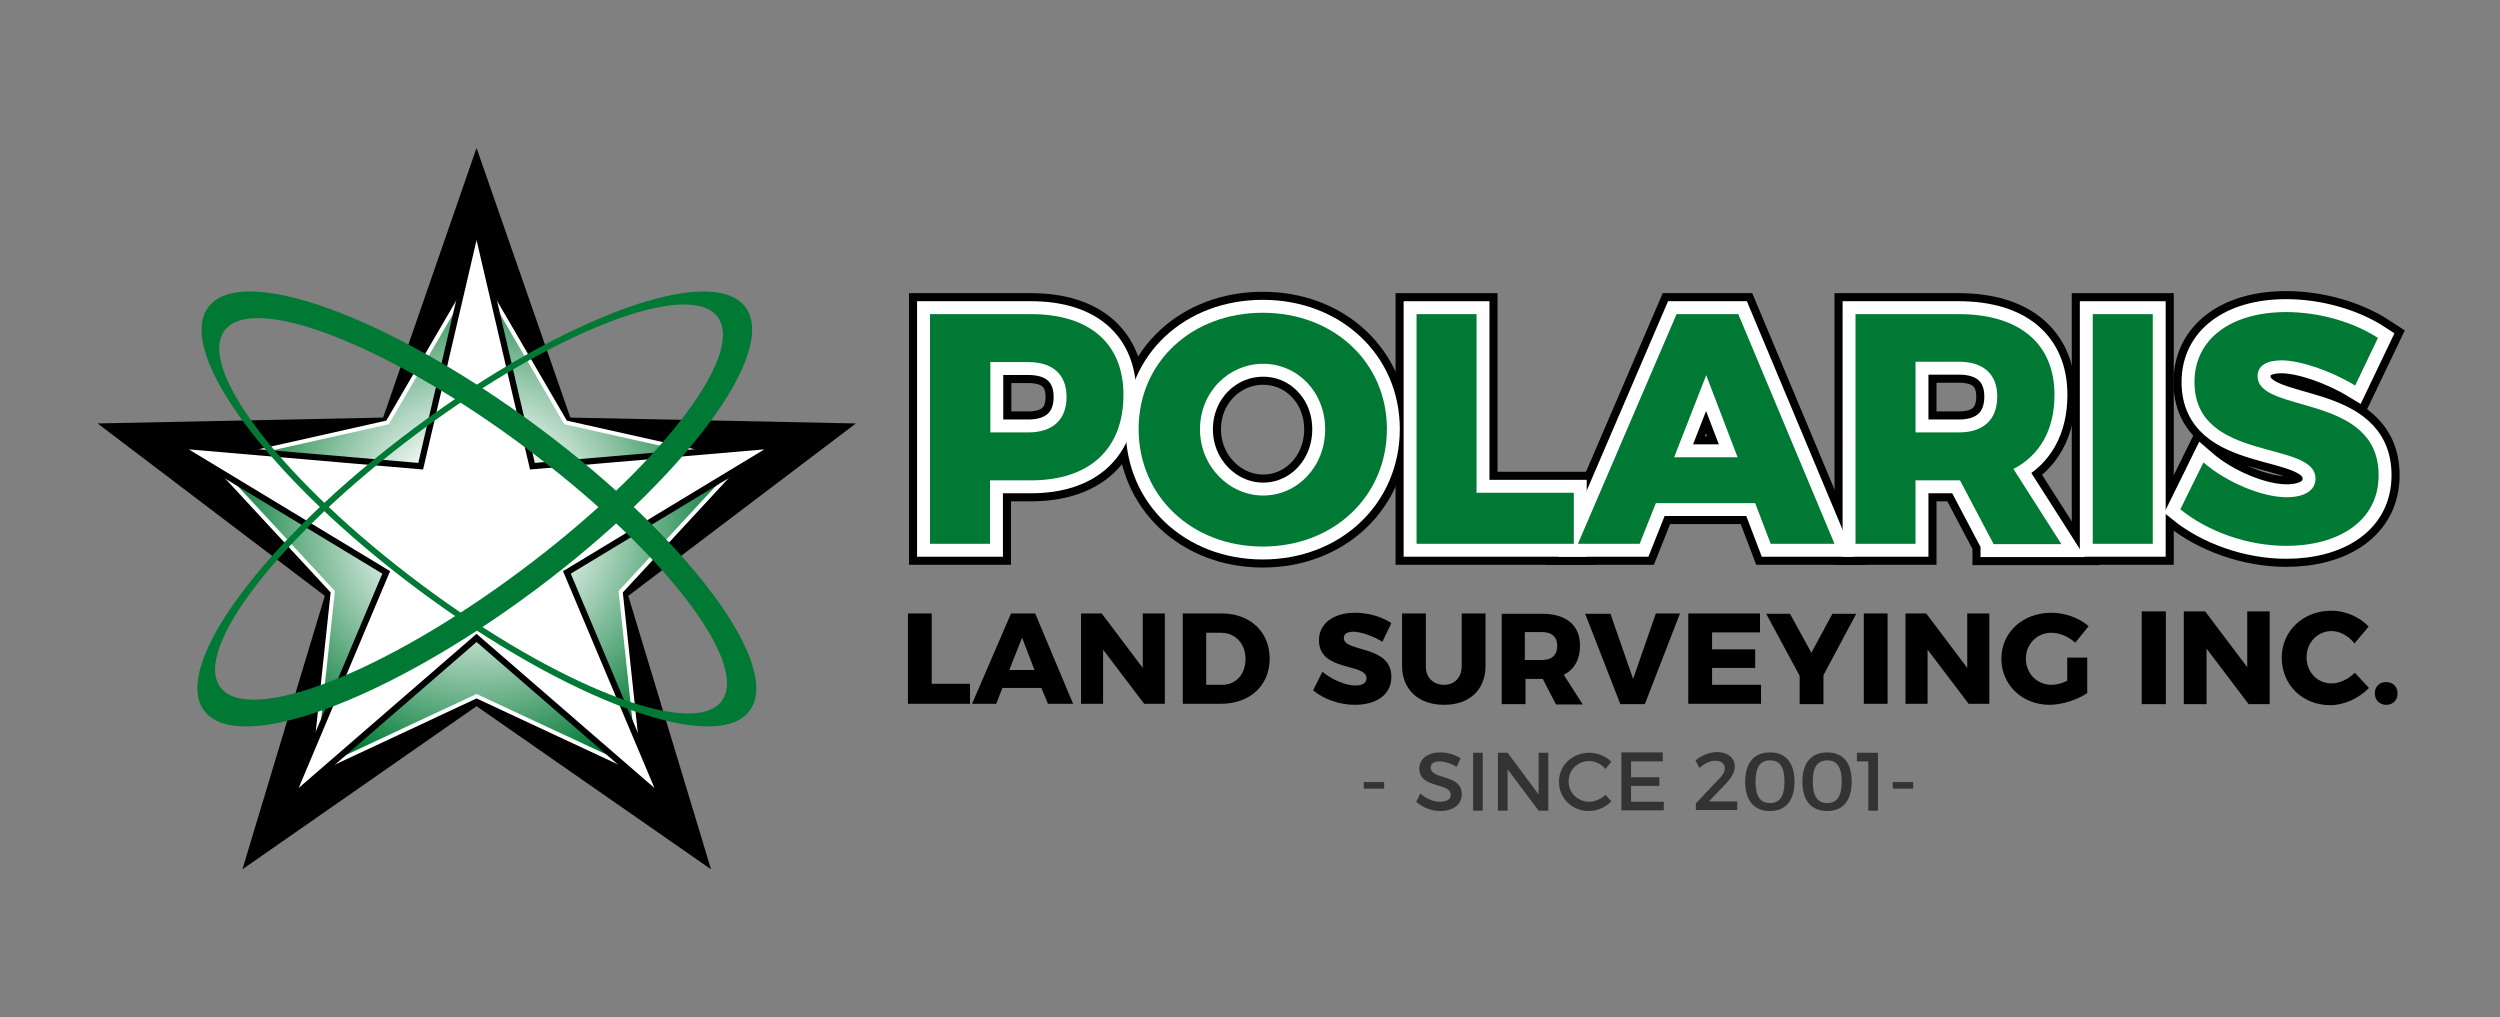
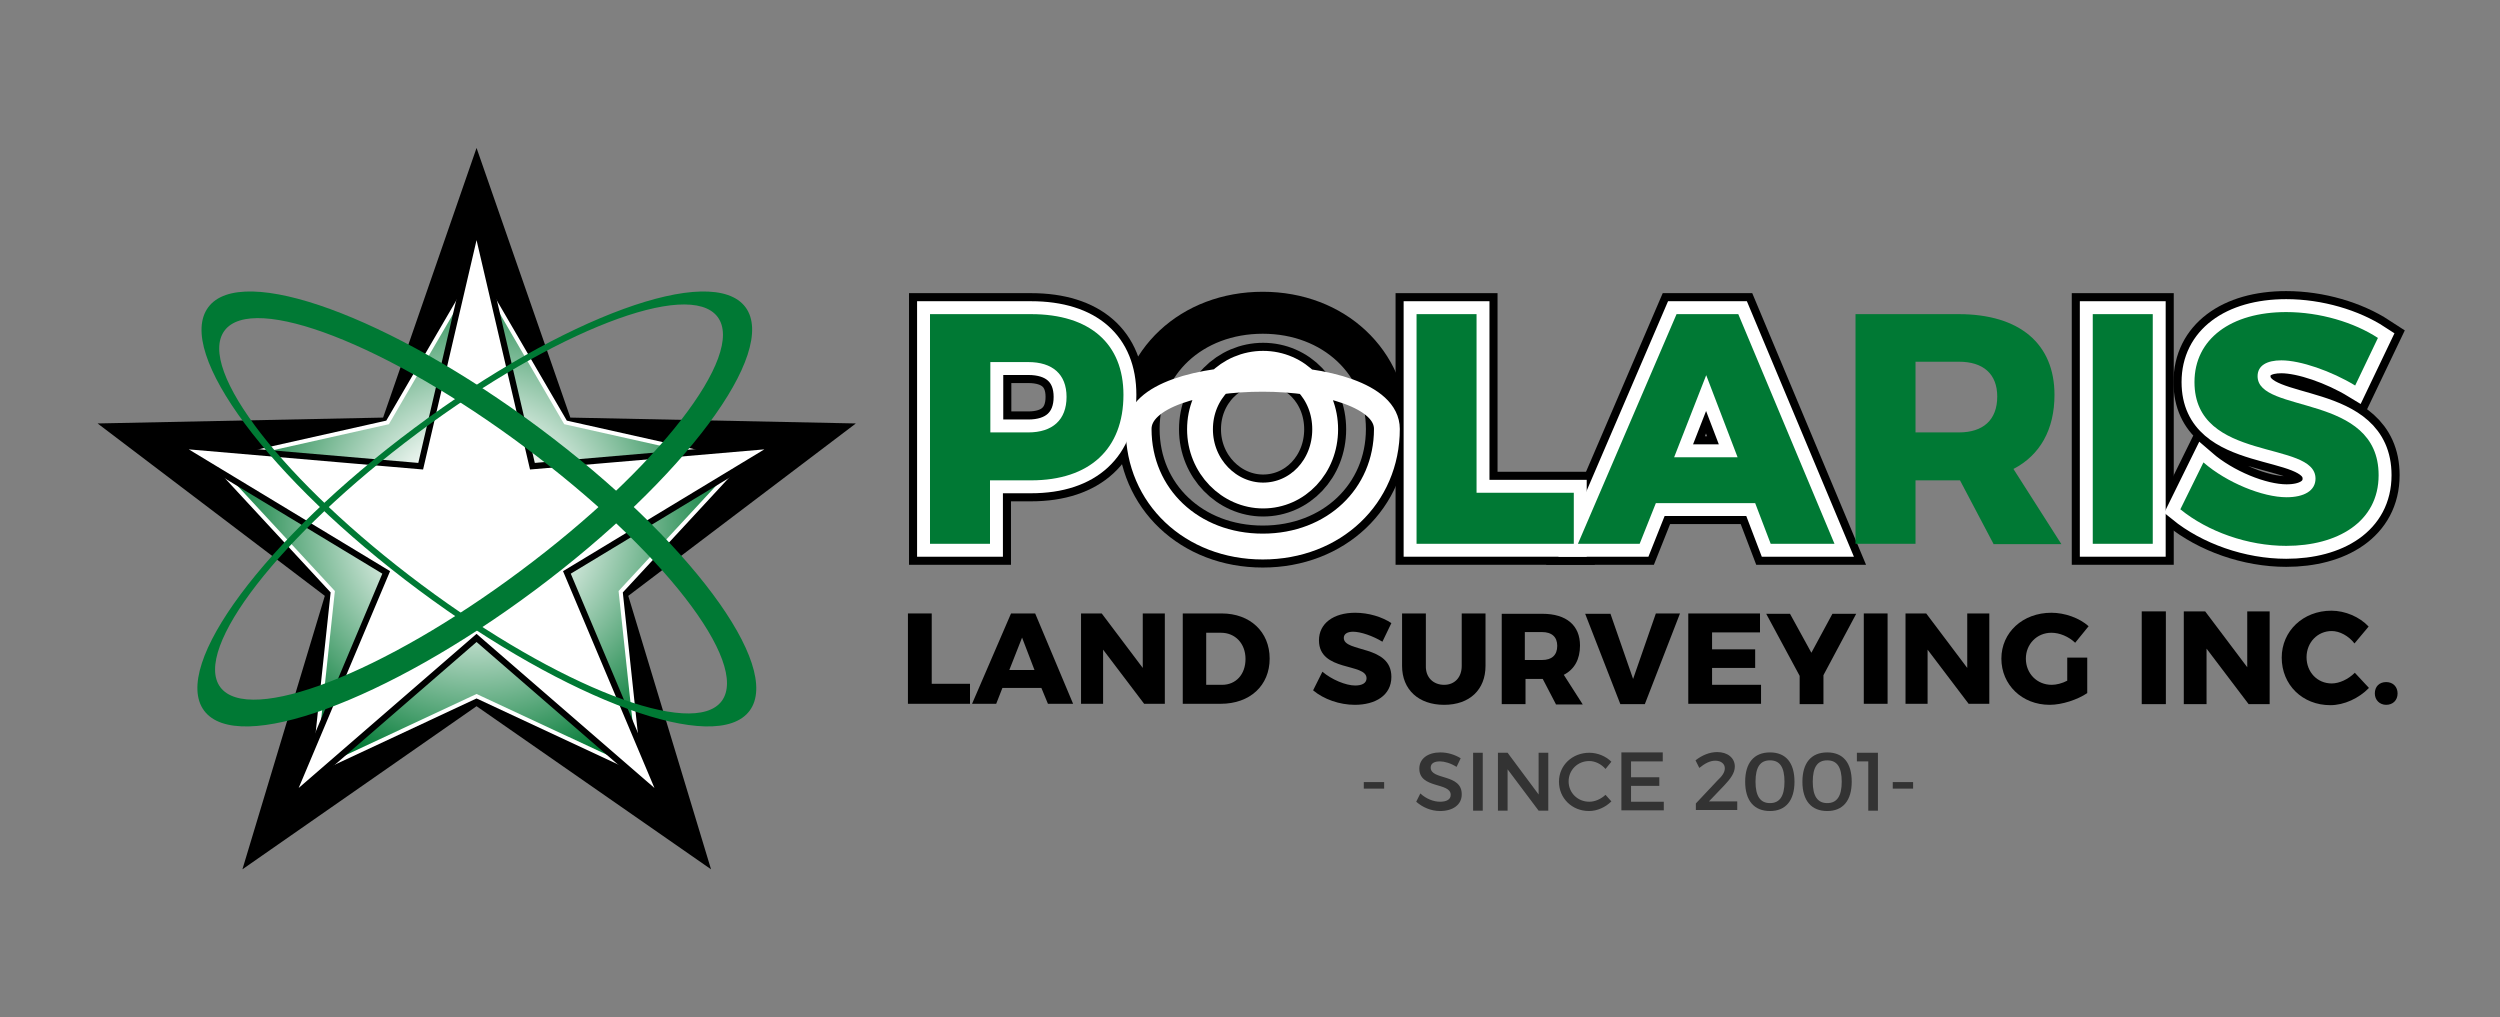
<svg xmlns="http://www.w3.org/2000/svg" version="1.1" x="0px" y="0px" viewBox="0 0 725 295" style="enable-background:new 0 0 725 295;" xml:space="preserve">
  <rect x="0" y="0" width="725" height="295" fill="#808080" stroke="none" />
  <style type="text/css">
	.st0{fill:url(#SVGID_1_);stroke:#FFFFFF;stroke-width:1.179;stroke-miterlimit:10;}
	.st1{fill:#FFFFFF;stroke:#000000;stroke-width:1.787;stroke-miterlimit:10;}
	.st2{fill:#007934;}
	.st3{fill:none;stroke:#000000;stroke-width:12.174;stroke-miterlimit:10;}
	.st4{fill:none;stroke:#FFFFFF;stroke-width:7.492;stroke-miterlimit:10;}
	.st5{fill:#333333;}
</style>
  <g id="Layer_1">
    <g>
      <polygon points="138.2,42.9 165.4,121.1 248.2,122.8 182.2,172.8 206.2,252.1 138.2,204.8 70.3,252.1 94.2,172.8 28.3,122.8     111.1,121.1   " />
      <radialGradient id="SVGID_1_" cx="138.246" cy="151.077" r="74.811" gradientUnits="userSpaceOnUse">
        <stop offset="0.265" style="stop-color:#FFFFFF" />
        <stop offset="1" style="stop-color:#007934" />
      </radialGradient>
      <polygon class="st0" points="138.2,78.2 164,122.5 214.9,133.9 180,171.6 185.6,224 138.2,201.9 90.9,224 96.5,171.6 61.6,133.9     112.4,122.5   " />
      <polygon class="st1" points="138.2,65.7 154.4,135.2 225.4,129.1 164.4,166 192.1,231.7 138.2,185 84.3,231.7 112,166 51,129.1     122,135.2   " />
      <path class="st2" d="M156.4,124.1c-43.4-32.3-86.4-48-96-35c-9.7,13,17.6,49.7,61,82c43.4,32.3,86.4,48,96,35    C227,193.1,199.7,156.4,156.4,124.1z M209.3,203.3c-8.2,11-47.2-4-87-33.7c-39.8-29.7-65.4-62.6-57.2-73.7s47.2,4,87,33.7    C191.9,159.2,217.5,192.2,209.3,203.3z" />
      <path class="st2" d="M216.2,89.1c-9.7-13-52.7,2.7-96,35c-43.4,32.3-70.7,69-61,82c9.7,13,52.7-2.7,96-35S225.8,102.1,216.2,89.1z     M150.9,165.6c-39.8,29.7-78.7,44.7-87,33.7c-8.2-11,17.4-44,57.2-73.7s78.7-44.7,87-33.7S190.7,136,150.9,165.6z" />
    </g>
    <g>
      <g>
        <path class="st3" d="M325.8,114.5c0,15.7-9.8,24.8-26.8,24.8h-11.9v18.4h-17.4V91.1H299C316.1,91.1,325.8,99.7,325.8,114.5z      M309.3,115.1c0-6.6-4.1-10.1-11.1-10.1h-11v20.4h11C305.2,125.4,309.3,121.8,309.3,115.1z" />
        <path class="st3" d="M402.2,124.4c0,19.5-15.4,34.1-36,34.1s-36-14.6-36-34.1c0-19.4,15.4-33.7,36-33.7S402.2,105.1,402.2,124.4z      M348,124.5c0,10.8,8.5,19.2,18.3,19.2c10,0,18-8.4,18-19.2s-8-19-18-19C356.4,105.5,348,113.6,348,124.5z" />
        <path class="st3" d="M428.2,91.1v51.8h28.2v14.8h-45.6V91.1H428.2z" />
        <path class="st3" d="M509,145.9h-28.8l-4.7,11.8h-17.9l28.6-66.6h17.9l27.9,66.6h-18.5L509,145.9z M503.9,132.6l-9.1-23.8     l-9.3,23.8H503.9z" />
-         <path class="st3" d="M578.1,157.7l-9.7-18.4H568h-12.5v18.4h-17.4V91.1H568c17.7,0,27.8,8.6,27.8,23.4c0,10.1-4.2,17.5-11.9,21.5     l13.9,21.8H578.1z M555.5,125.4h12.6c7,0,11.1-3.6,11.1-10.4c0-6.6-4.1-10.1-11.1-10.1h-12.6V125.4z" />
        <path class="st3" d="M624.3,91.1v66.6h-17.4V91.1H624.3z" />
        <path class="st3" d="M661.6,104.5c-4.2,0-6.9,1.5-6.9,4.6c0,11,35.1,4.8,35.1,28.7c0,13.6-12,20.5-26.8,20.5     c-11.1,0-22.7-4.1-30.7-10.6l6.7-13.6c6.8,5.9,17.2,10.1,24.1,10.1c5.1,0,8.4-1.9,8.4-5.4c0-11.3-35.1-4.5-35.1-28     c0-12.5,10.6-20.3,26.6-20.3c9.8,0,19.7,3,26.6,7.5l-6.6,13.8C676.1,107.6,667.1,104.5,661.6,104.5z" />
      </g>
      <g>
        <path class="st4" d="M325.8,114.5c0,15.7-9.8,24.8-26.8,24.8h-11.9v18.4h-17.4V91.1H299C316.1,91.1,325.8,99.7,325.8,114.5z      M309.3,115.1c0-6.6-4.1-10.1-11.1-10.1h-11v20.4h11C305.2,125.4,309.3,121.8,309.3,115.1z" />
-         <path class="st4" d="M402.2,124.4c0,19.5-15.4,34.1-36,34.1s-36-14.6-36-34.1c0-19.4,15.4-33.7,36-33.7S402.2,105.1,402.2,124.4z      M348,124.5c0,10.8,8.5,19.2,18.3,19.2c10,0,18-8.4,18-19.2s-8-19-18-19C356.4,105.5,348,113.6,348,124.5z" />
+         <path class="st4" d="M402.2,124.4c0,19.5-15.4,34.1-36,34.1s-36-14.6-36-34.1S402.2,105.1,402.2,124.4z      M348,124.5c0,10.8,8.5,19.2,18.3,19.2c10,0,18-8.4,18-19.2s-8-19-18-19C356.4,105.5,348,113.6,348,124.5z" />
        <path class="st4" d="M428.2,91.1v51.8h28.2v14.8h-45.6V91.1H428.2z" />
        <path class="st4" d="M509,145.9h-28.8l-4.7,11.8h-17.9l28.6-66.6h17.9l27.9,66.6h-18.5L509,145.9z M503.9,132.6l-9.1-23.8     l-9.3,23.8H503.9z" />
-         <path class="st4" d="M578.1,157.7l-9.7-18.4H568h-12.5v18.4h-17.4V91.1H568c17.7,0,27.8,8.6,27.8,23.4c0,10.1-4.2,17.5-11.9,21.5     l13.9,21.8H578.1z M555.5,125.4h12.6c7,0,11.1-3.6,11.1-10.4c0-6.6-4.1-10.1-11.1-10.1h-12.6V125.4z" />
        <path class="st4" d="M624.3,91.1v66.6h-17.4V91.1H624.3z" />
        <path class="st4" d="M661.6,104.5c-4.2,0-6.9,1.5-6.9,4.6c0,11,35.1,4.8,35.1,28.7c0,13.6-12,20.5-26.8,20.5     c-11.1,0-22.7-4.1-30.7-10.6l6.7-13.6c6.8,5.9,17.2,10.1,24.1,10.1c5.1,0,8.4-1.9,8.4-5.4c0-11.3-35.1-4.5-35.1-28     c0-12.5,10.6-20.3,26.6-20.3c9.8,0,19.7,3,26.6,7.5l-6.6,13.8C676.1,107.6,667.1,104.5,661.6,104.5z" />
      </g>
      <g>
        <path class="st2" d="M325.8,114.5c0,15.7-9.8,24.8-26.8,24.8h-11.9v18.4h-17.4V91.1H299C316.1,91.1,325.8,99.7,325.8,114.5z      M309.3,115.1c0-6.6-4.1-10.1-11.1-10.1h-11v20.4h11C305.2,125.4,309.3,121.8,309.3,115.1z" />
-         <path class="st2" d="M402.2,124.4c0,19.5-15.4,34.1-36,34.1s-36-14.6-36-34.1c0-19.4,15.4-33.7,36-33.7S402.2,105.1,402.2,124.4z      M348,124.5c0,10.8,8.5,19.2,18.3,19.2c10,0,18-8.4,18-19.2s-8-19-18-19C356.4,105.5,348,113.6,348,124.5z" />
        <path class="st2" d="M428.2,91.1v51.8h28.2v14.8h-45.6V91.1H428.2z" />
        <path class="st2" d="M509,145.9h-28.8l-4.7,11.8h-17.9l28.6-66.6h17.9l27.9,66.6h-18.5L509,145.9z M503.9,132.6l-9.1-23.8     l-9.3,23.8H503.9z" />
        <path class="st2" d="M578.1,157.7l-9.7-18.4H568h-12.5v18.4h-17.4V91.1H568c17.7,0,27.8,8.6,27.8,23.4c0,10.1-4.2,17.5-11.9,21.5     l13.9,21.8H578.1z M555.5,125.4h12.6c7,0,11.1-3.6,11.1-10.4c0-6.6-4.1-10.1-11.1-10.1h-12.6V125.4z" />
        <path class="st2" d="M624.3,91.1v66.6h-17.4V91.1H624.3z" />
        <path class="st2" d="M661.6,104.5c-4.2,0-6.9,1.5-6.9,4.6c0,11,35.1,4.8,35.1,28.7c0,13.6-12,20.5-26.8,20.5     c-11.1,0-22.7-4.1-30.7-10.6l6.7-13.6c6.8,5.9,17.2,10.1,24.1,10.1c5.1,0,8.4-1.9,8.4-5.4c0-11.3-35.1-4.5-35.1-28     c0-12.5,10.6-20.3,26.6-20.3c9.8,0,19.7,3,26.6,7.5l-6.6,13.8C676.1,107.6,667.1,104.5,661.6,104.5z" />
      </g>
    </g>
    <g>
      <path class="st5" d="M401.4,226.8v1.9h-5.9v-1.9H401.4z" />
      <path class="st5" d="M417.6,220.8c-1.7,0-2.7,0.6-2.7,1.8c0,3.7,9.1,1.7,9,7.8c0,3-2.6,4.8-6.3,4.8c-2.6,0-5.1-1.1-6.9-2.7    l1.2-2.4c1.7,1.6,3.9,2.4,5.7,2.4c2,0,3.1-0.7,3.1-2c0-3.7-9.1-1.7-9.1-7.6c0-2.9,2.5-4.7,6.1-4.7c2.2,0,4.3,0.7,5.9,1.7l-1.2,2.5    C420.7,221.3,418.8,220.8,417.6,220.8z" />
      <path class="st5" d="M430,218.3v16.8h-2.8v-16.8H430z" />
      <path class="st5" d="M437.2,218.3l9,12.1v-12.1h2.8v16.8h-2.8l-9-12v12h-2.8v-16.8H437.2z" />
      <path class="st5" d="M460.9,220.7c-3.4,0-6,2.6-6,5.9c0,3.3,2.6,5.9,6,5.9c1.7,0,3.4-0.8,4.7-2l1.7,1.9c-1.7,1.7-4.1,2.8-6.5,2.8    c-4.9,0-8.7-3.7-8.7-8.5c0-4.8,3.9-8.4,8.8-8.4c2.4,0,4.8,1,6.4,2.6l-1.7,2.1C464.4,221.6,462.6,220.7,460.9,220.7z" />
      <path class="st5" d="M482.2,218.3v2.5H473v4.6h8.2v2.5H473v4.6h9.5v2.5h-12.3v-16.8H482.2z" />
      <path class="st5" d="M500.2,222.8c0-1.3-1.1-2.2-2.8-2.2c-1.5,0-3,0.8-4.6,2.1l-1.1-2.2c1.9-1.5,4.1-2.4,6.3-2.4    c3,0,5.1,1.7,5.1,4.2c0,1.9-1.3,3.6-3.1,5.5l-4.4,4.6h8.2v2.5h-12V233l6.2-6.6C499.4,225.1,500.2,224,500.2,222.8z" />
      <path class="st5" d="M520.4,226.7c0,5.4-2.5,8.5-7.1,8.5c-4.6,0-7.2-3-7.2-8.5c0-5.4,2.5-8.5,7.2-8.5    C517.9,218.2,520.4,221.2,520.4,226.7z M509.1,226.7c0,4.2,1.4,6.2,4.2,6.2c2.8,0,4.2-2,4.2-6.2c0-4.3-1.4-6.2-4.2-6.2    C510.5,220.5,509.1,222.4,509.1,226.7z" />
      <path class="st5" d="M537,226.7c0,5.4-2.5,8.5-7.1,8.5c-4.6,0-7.2-3-7.2-8.5c0-5.4,2.5-8.5,7.2-8.5    C534.5,218.2,537,221.2,537,226.7z M525.7,226.7c0,4.2,1.4,6.2,4.2,6.2c2.8,0,4.2-2,4.2-6.2c0-4.3-1.4-6.2-4.2-6.2    C527.1,220.5,525.7,222.4,525.7,226.7z" />
      <path class="st5" d="M544.6,218.3v16.8h-2.8v-14.3h-3.3v-2.5H544.6z" />
      <path class="st5" d="M554.8,226.8v1.9h-5.9v-1.9H554.8z" />
    </g>
    <g>
      <path d="M270.2,177.9v20.4h11.1v5.8h-18v-26.2H270.2z" />
      <path d="M302,199.5h-11.3l-1.8,4.6h-7l11.3-26.2h7l11,26.2h-7.3L302,199.5z M300,194.3l-3.6-9.4l-3.7,9.4H300z" />
      <path d="M319.5,177.9l11.9,15.8v-15.8h6.4v26.2h-6l-11.9-15.7v15.7h-6.4v-26.2H319.5z" />
      <path d="M368.2,191c0,7.8-5.7,13.1-14.2,13.1h-11v-26.2h11.3C362.5,177.9,368.2,183.2,368.2,191z M361.2,191.1    c0-4.5-3-7.6-7.1-7.6h-4.3v15.1h4.6C358.4,198.6,361.2,195.6,361.2,191.1z" />
      <path d="M392.4,183.2c-1.6,0-2.7,0.6-2.7,1.8c0,4.3,13.8,1.9,13.8,11.3c0,5.4-4.7,8.1-10.6,8.1c-4.4,0-9-1.6-12.1-4.2l2.7-5.4    c2.7,2.3,6.8,4,9.5,4c2,0,3.3-0.7,3.3-2.1c0-4.5-13.8-1.8-13.8-11c0-4.9,4.2-8,10.5-8c3.9,0,7.8,1.2,10.5,3l-2.6,5.4    C398.1,184.4,394.6,183.2,392.4,183.2z" />
      <path d="M418.8,198.6c3,0,5.1-2.1,5.1-5.5v-15.2h6.9v15.2c0,6.9-4.6,11.3-12,11.3c-7.4,0-12.2-4.4-12.2-11.3v-15.2h6.9v15.2    C413.4,196.5,415.7,198.6,418.8,198.6z" />
      <path d="M451.2,204.2l-3.8-7.3h-0.1h-4.9v7.3h-6.9v-26.2h11.8c7,0,10.9,3.4,10.9,9.2c0,4-1.6,6.9-4.7,8.5l5.5,8.6H451.2z     M442.2,191.4h5c2.8,0,4.4-1.4,4.4-4.1c0-2.6-1.6-4-4.4-4h-5V191.4z" />
      <path d="M467,177.9l6.6,19l6.6-19h7L477,204.2h-7.1l-10.2-26.2H467z" />
      <path d="M510.4,177.9v5.5h-13.9v4.9h12.5v5.4l-12.5,0v4.9h14.2v5.5h-21.1v-26.2H510.4z" />
      <path d="M528.8,195.8v8.4h-6.9V196l-9.7-18h6.9l6.2,11.3l6.1-11.3h6.9L528.8,195.8z" />
      <path d="M547.4,177.9v26.2h-6.9v-26.2H547.4z" />
      <path d="M558.6,177.9l11.9,15.8v-15.8h6.4v26.2h-6l-11.9-15.7v15.7h-6.4v-26.2H558.6z" />
      <path d="M599.4,190.7h5.9v10.3c-2.8,1.9-7.3,3.4-10.9,3.4c-8,0-14-5.8-14-13.4s6.2-13.3,14.5-13.3c3.9,0,8.1,1.5,10.8,3.9    l-3.9,4.8c-1.9-1.8-4.5-2.9-6.9-2.9c-4.2,0-7.4,3.3-7.4,7.5c0,4.3,3.2,7.6,7.5,7.6c1.3,0,3-0.4,4.5-1.2V190.7z" />
      <path d="M628.1,177.3v26.9h-7v-26.9H628.1z" />
      <path d="M639.5,177.3l12.2,16.2v-16.2h6.5v26.9h-6.1l-12.2-16.1v16.1h-6.6v-26.9H639.5z" />
      <path d="M676.2,183c-4.1,0-7.3,3.3-7.3,7.6c0,4.3,3.1,7.6,7.3,7.6c2.2,0,4.8-1.2,6.7-3.1l4.1,4.4c-2.9,3-7.2,5-11.2,5    c-8.1,0-14.1-5.9-14.1-13.8c0-7.7,6.2-13.6,14.4-13.6c4,0,8.2,1.8,10.8,4.6l-4.1,4.9C681.1,184.4,678.5,183,676.2,183z" />
      <path d="M695.3,201.1c0,2-1.4,3.3-3.3,3.3c-1.9,0-3.3-1.4-3.3-3.3c0-2,1.3-3.3,3.3-3.3C694,197.8,695.3,199.2,695.3,201.1z" />
    </g>
  </g>
  <g id="Layer_2">
</g>
  <g id="Layer_3">
</g>
  <g id="Layer_4">
</g>
</svg>